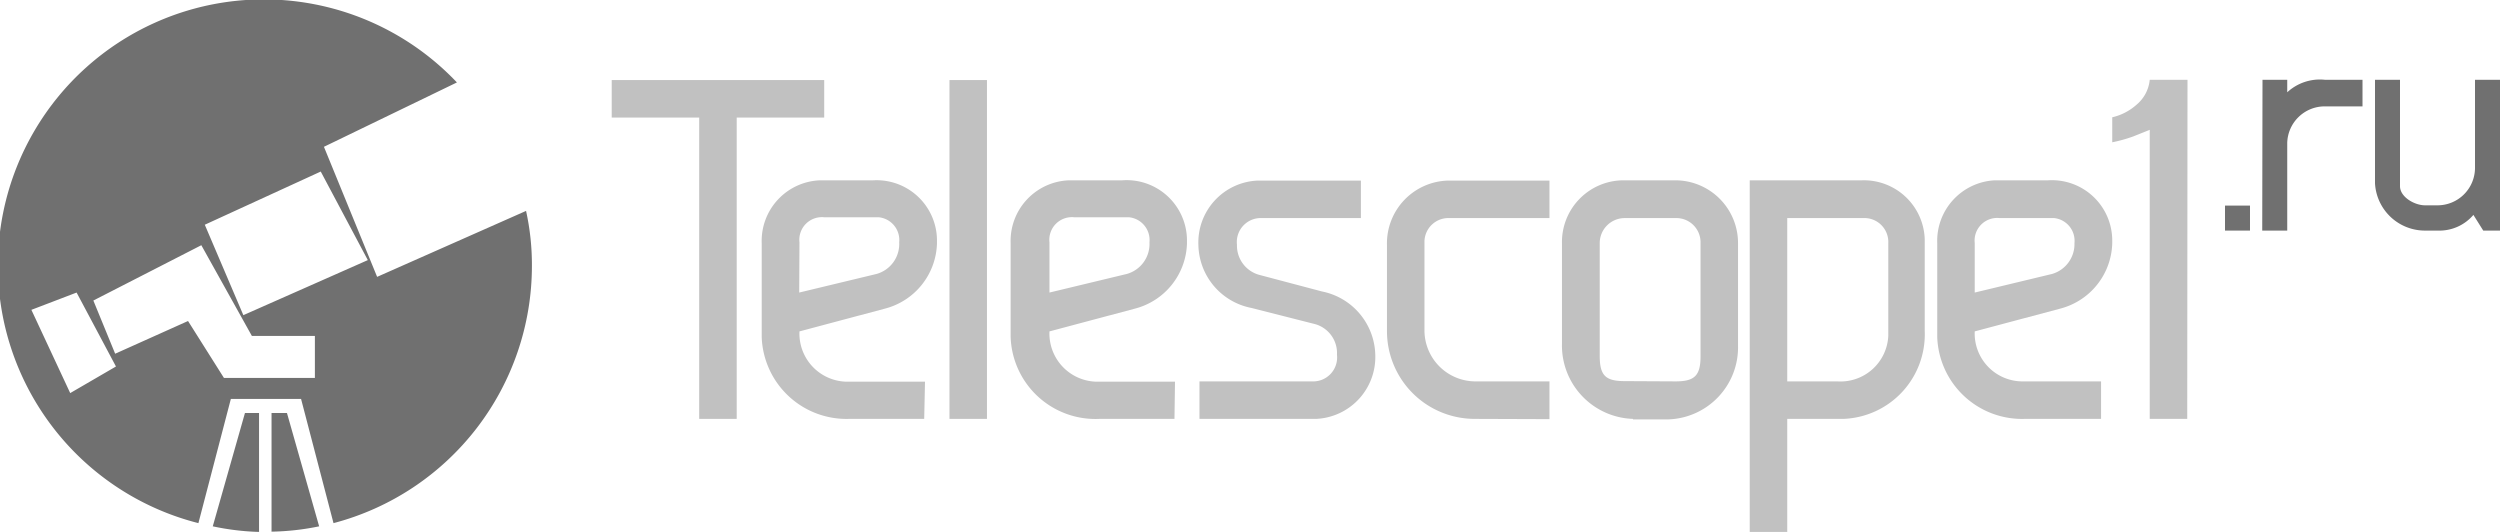
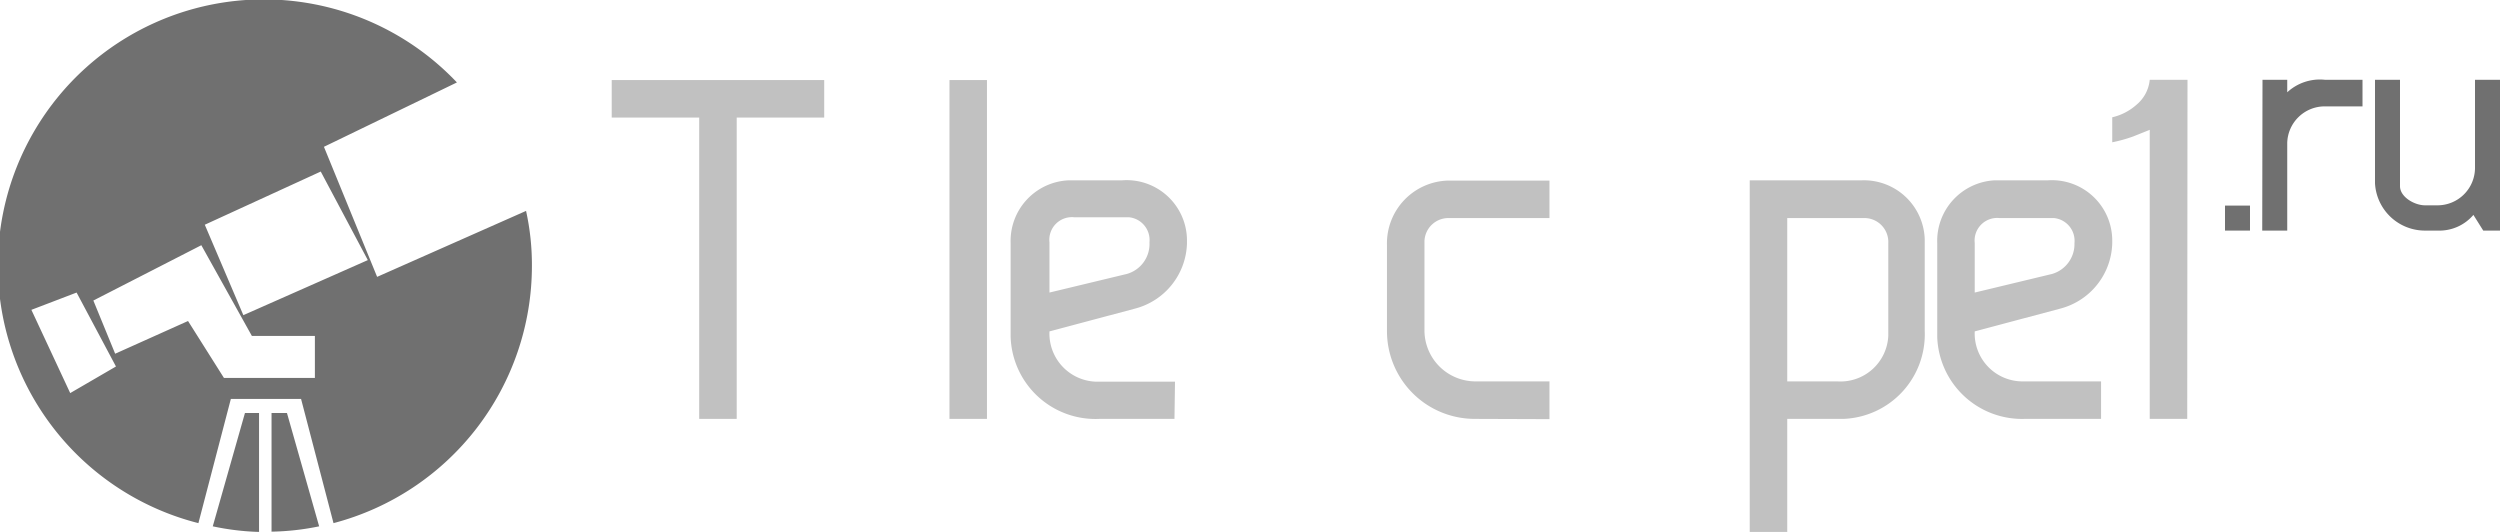
<svg xmlns="http://www.w3.org/2000/svg" viewBox="0 0 94 20">
  <defs>
    <style>
      .c1 { fill: #707070; }
      .c2 { fill: #c1c1c1; }
    </style>
  </defs>
  <path class="c1" d="M10.79,15.53,12,19.79a9.53,9.53,0,0,1-1.79.2V15.53Z" />
  <path class="c1" d="M9.21,15.53h.53V20A9.53,9.53,0,0,1,8,19.79Z" />
  <path class="c1" d="M19.78,7.93l-5.6,2.48-2-4.89,5-2.42A10,10,0,1,0,7.46,19.67L8.68,15h2.64l1.22,4.67A10,10,0,0,0,20,10,9.45,9.45,0,0,0,19.78,7.93ZM2.64,14.78,1.18,11.65,2.88,11l1.48,2.78Zm9.2-.57H8.42L7.07,12.07,4.33,13.3l-.82-2L7.57,9.22l1.9,3.41h2.37ZM9.15,11.85,7.7,8.45l4.36-2,1.77,3.33Z" />
  <polygon class="c2" points="23 3.01 30.99 3.01 30.99 4.42 27.7 4.42 27.7 15.75 26.29 15.75 26.29 4.42 23 4.42 23 3.01" />
-   <path class="c2" d="M34.75,15.75H31.93a3.19,3.19,0,0,1-3.29-3.08q0-.11,0-.22V9.14a2.28,2.28,0,0,1,2.19-2.36h2A2.27,2.27,0,0,1,35.23,9q0,.08,0,.16a2.61,2.61,0,0,1-1.94,2.44l-3.23.86a1.81,1.81,0,0,0,1.72,1.89h3ZM30.05,11l2.91-.7a1.17,1.17,0,0,0,.85-1.19.86.86,0,0,0-.76-.94H31a.85.85,0,0,0-.94.94Z" />
  <rect class="c2" x="35.7" y="3.01" width="1.41" height="12.74" />
-   <path class="c2" d="M47.06,11.58a2.46,2.46,0,0,1-2-2.36,2.33,2.33,0,0,1,2.22-2.43h3.89V8.2H47.45a.9.9,0,0,0-.94,1,1.14,1.14,0,0,0,.82,1.13l2.38.63a2.49,2.49,0,0,1,2,2.36,2.33,2.33,0,0,1-2.22,2.43H45.1V14.34h4.23a.9.9,0,0,0,.94-1,1.13,1.13,0,0,0-.89-1.17Z" />
  <path class="c2" d="M55.44,15.75a3.3,3.3,0,0,1-3.29-3.3V9.21a2.36,2.36,0,0,1,2.29-2.42h3.82V8.2H54.5a.9.9,0,0,0-.94.86s0,.06,0,.09v3.3a1.92,1.92,0,0,0,1.88,1.89h2.82v1.42Z" />
-   <path class="c2" d="M61.4,15.75a2.76,2.76,0,0,1-2.67-2.83V9.14A2.32,2.32,0,0,1,61,6.78h2a2.36,2.36,0,0,1,2.35,2.36s0,0,0,.06V13a2.71,2.71,0,0,1-2.65,2.77H61.4ZM63,14.34c.71,0,.94-.21.94-.94V9.14A.91.91,0,0,0,63,8.2H61.09a.94.94,0,0,0-.94.94v4.25c0,.74.23.94.94.94Z" />
  <path class="c2" d="M72.37,12.45a3.18,3.18,0,0,1-3.05,3.3H67.2V20H65.79V6.78H70A2.29,2.29,0,0,1,72.37,9s0,.09,0,.13ZM67.2,14.34h1.88A1.8,1.8,0,0,0,71,12.62q0-.09,0-.17V9.14a.9.9,0,0,0-.85-.94H67.2Z" />
  <rect class="c1" x="83.66" y="7.73" width="0.94" height="0.94" />
  <path class="c1" d="M85.07,3H86v.47A1.81,1.81,0,0,1,87.42,3h1.41V4H87.42A1.41,1.41,0,0,0,86,5.37v3.3h-.94Z" />
  <path class="c1" d="M93.06,3H94V8.67h-.63L93,8.08a1.68,1.68,0,0,1-1.34.59h-.47A1.88,1.88,0,0,1,89.3,6.89V3h.94V7c0,.41.55.72.94.72h.47a1.41,1.41,0,0,0,1.41-1.41s0,0,0-.06Z" />
  <path class="c2" d="M82.25,3H80.83a1.39,1.39,0,0,1-.5.94,2.06,2.06,0,0,1-.91.47v.94a5.47,5.47,0,0,0,.79-.22l.62-.25V15.75h1.41Z" />
  <path class="c2" d="M44.16,15.75H41.34A3.19,3.19,0,0,1,38,12.67q0-.11,0-.22V9.14a2.28,2.28,0,0,1,2.19-2.36h2A2.27,2.27,0,0,1,44.63,9q0,.08,0,.16a2.61,2.61,0,0,1-1.94,2.44l-3.23.86a1.81,1.81,0,0,0,1.72,1.89h3ZM39.46,11l2.91-.7a1.17,1.17,0,0,0,.85-1.19.86.86,0,0,0-.76-.94H40.4a.85.85,0,0,0-.94.94Z" />
  <path class="c2" d="M79,15.75H76.13a3.19,3.19,0,0,1-3.29-3.08q0-.11,0-.22V9.14A2.28,2.28,0,0,1,75,6.78h2A2.27,2.27,0,0,1,79.42,9q0,.08,0,.16a2.61,2.61,0,0,1-1.94,2.44l-3.23.86A1.8,1.8,0,0,0,76,14.34h3ZM74.25,11l2.91-.7A1.17,1.17,0,0,0,78,9.14a.86.86,0,0,0-.76-.94H75.19a.85.85,0,0,0-.94.94Z" />
</svg>